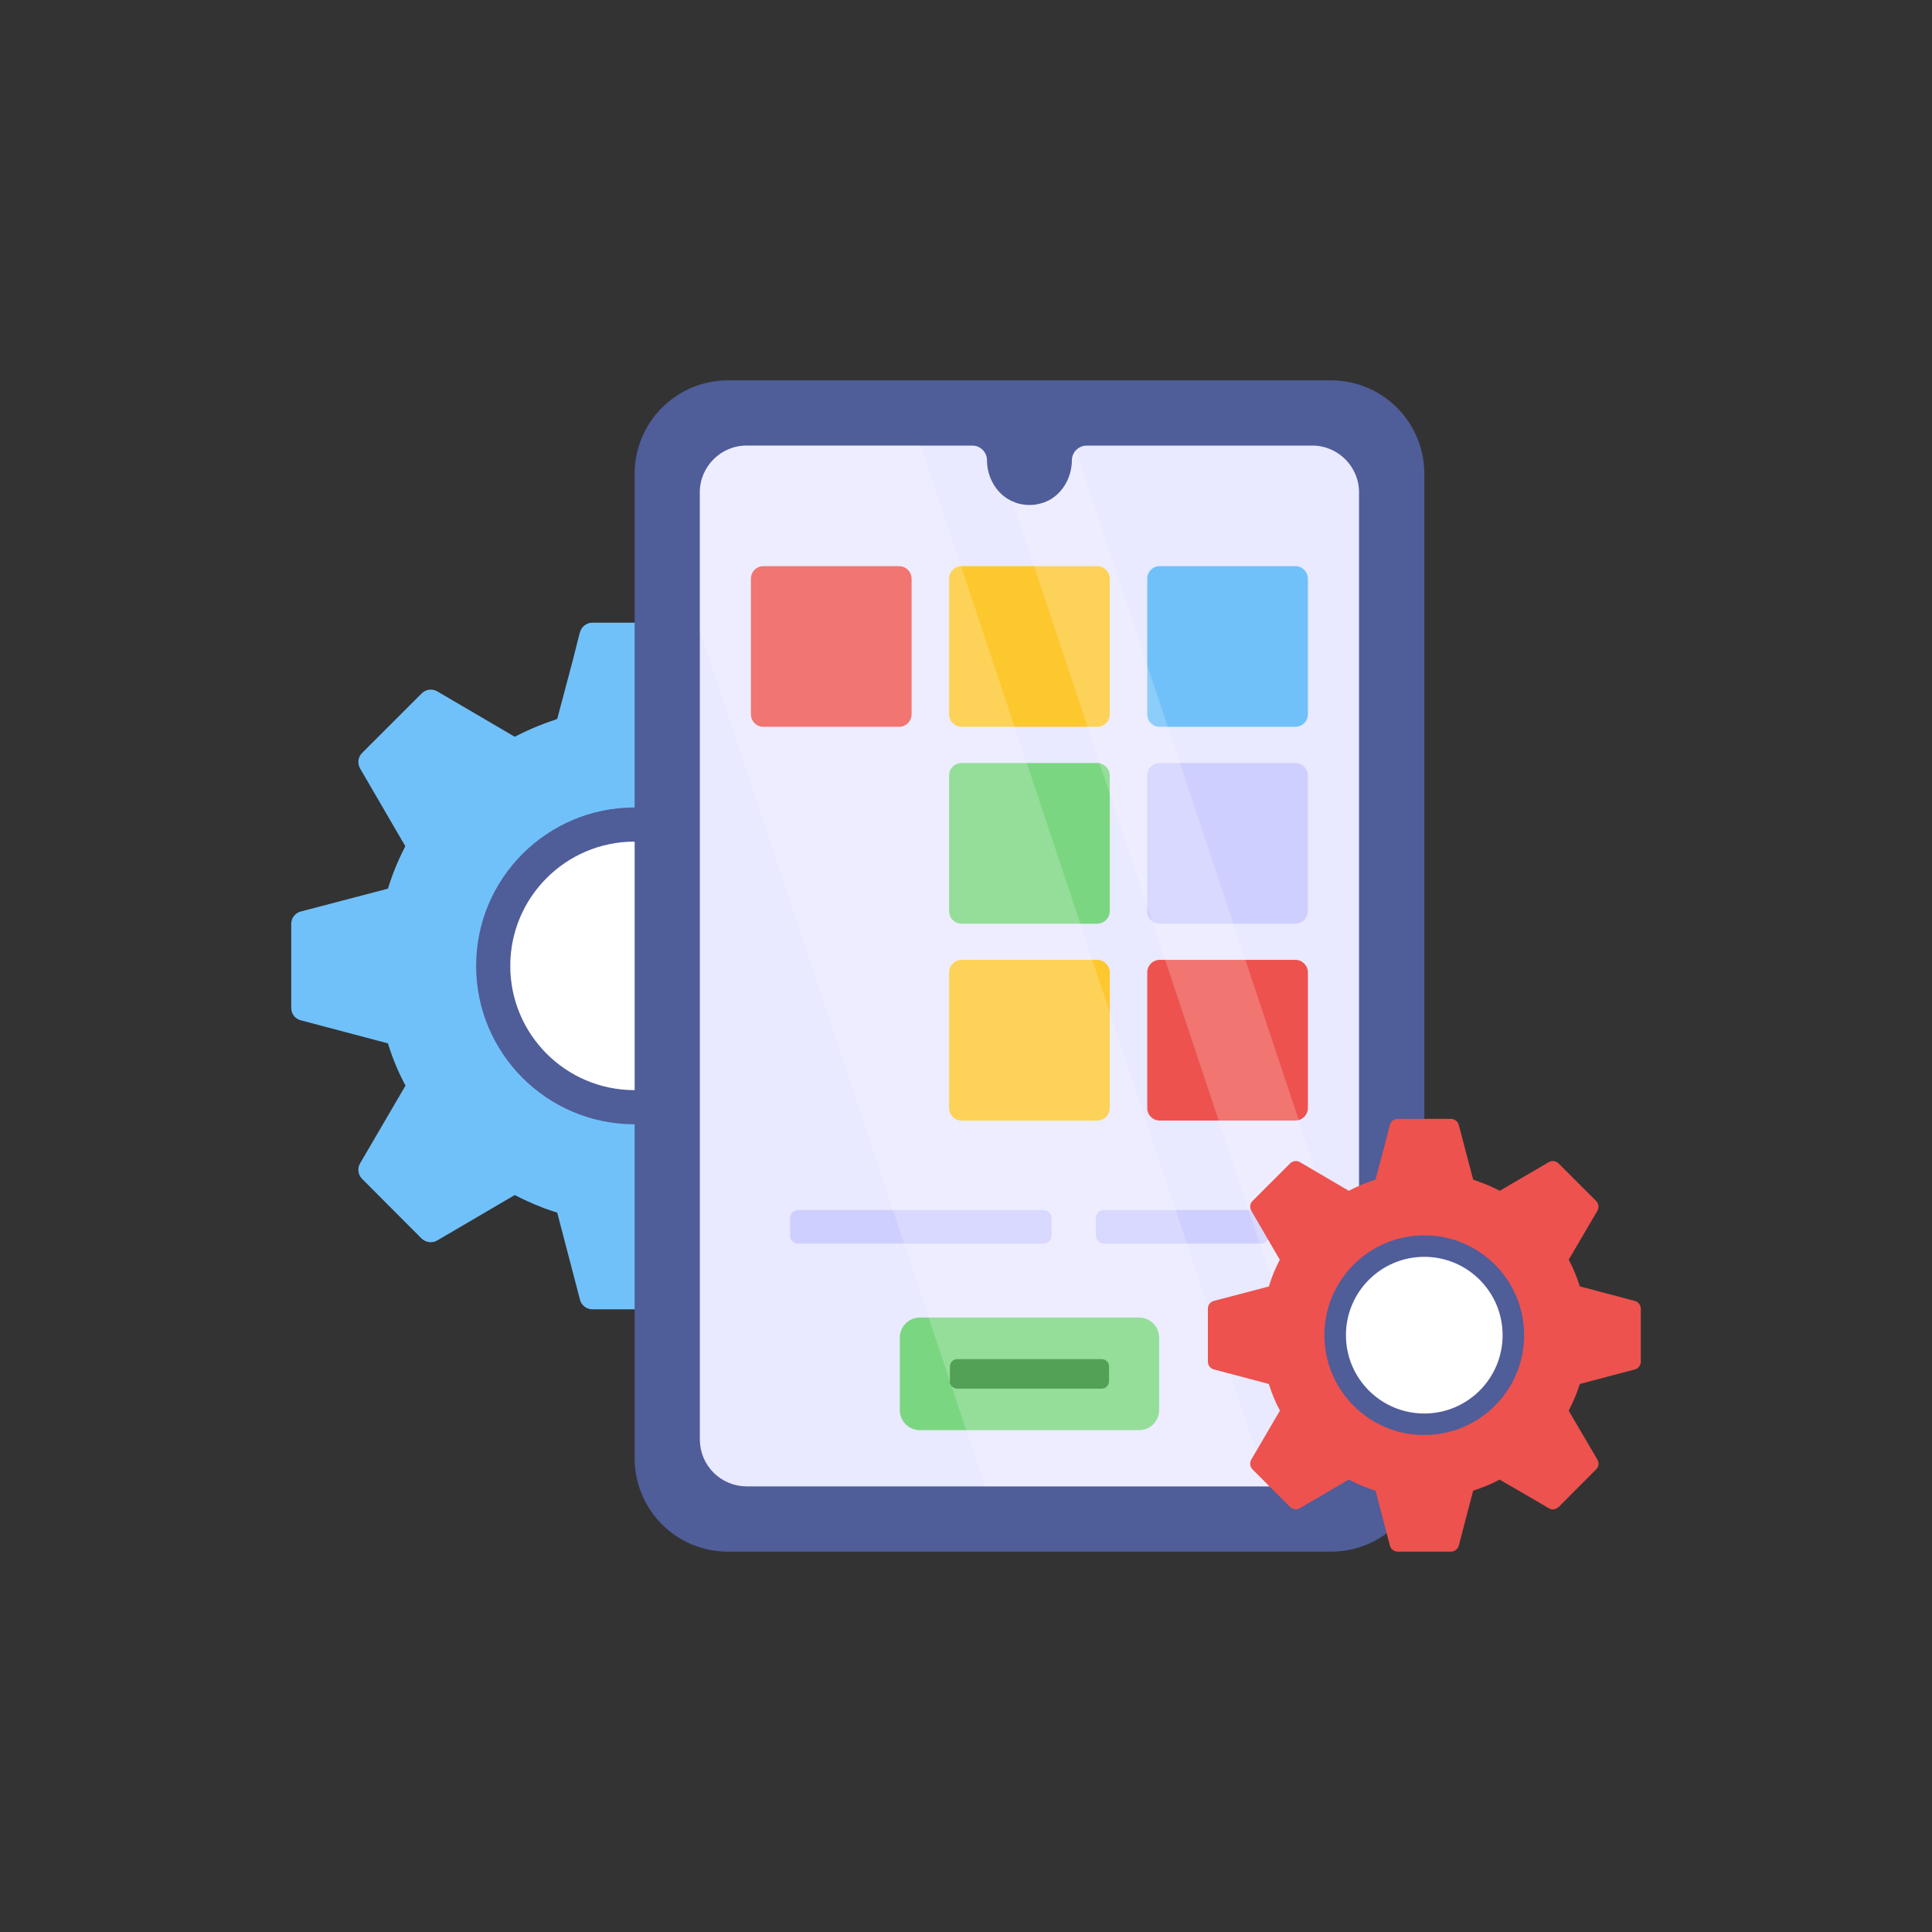
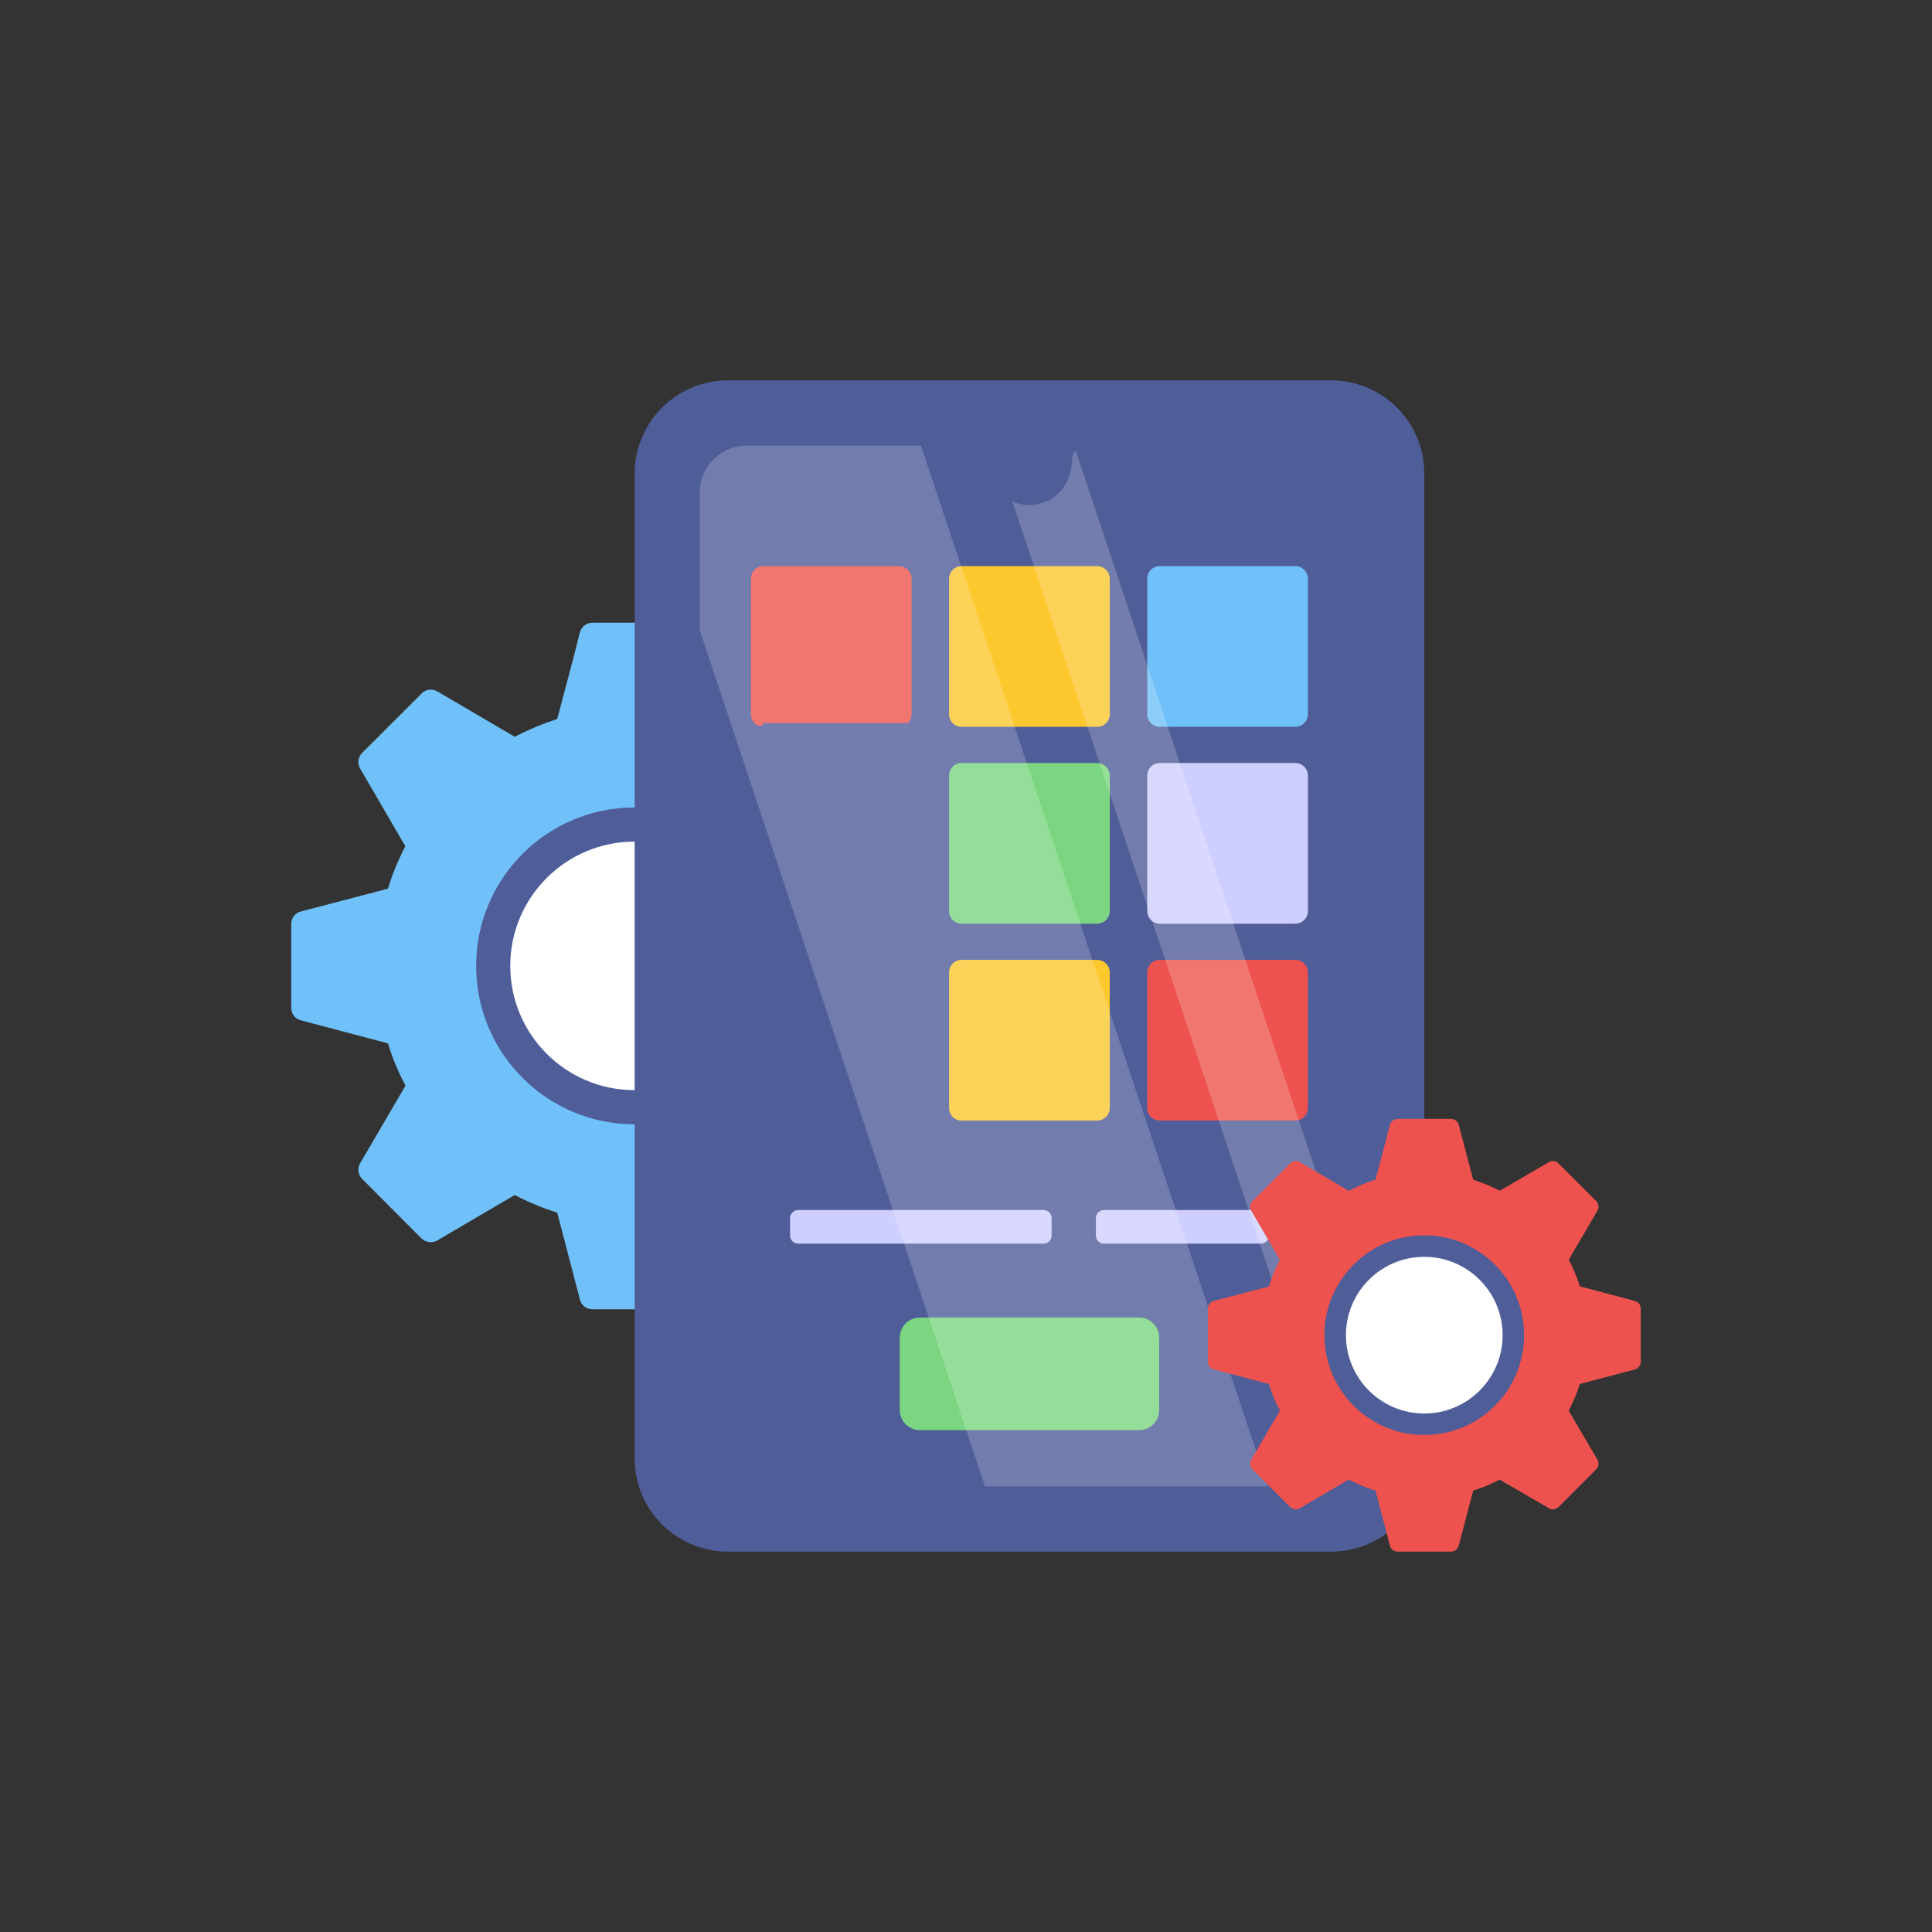
<svg xmlns="http://www.w3.org/2000/svg" width="256" height="256" viewBox="0 0 256 256" fill="none">
  <rect x="0" y="0" width="256" height="256" fill="#333333" stroke="none" />
  <path d="M128.309 120.774L116.778 117.726C116.191 115.798 115.386 113.898 114.45 112.104L120.471 101.83C120.66 101.505 120.736 101.127 120.687 100.755C120.639 100.383 120.469 100.037 120.203 99.771L112.338 91.903C112.073 91.627 111.724 91.448 111.345 91.395C110.967 91.341 110.582 91.416 110.251 91.607L99.949 97.628L98.985 97.147C98.072 96.691 97.133 96.289 96.174 95.943C95.559 95.7 94.972 95.516 94.355 95.272L91.332 83.766C91.231 83.404 91.014 83.085 90.714 82.858C90.414 82.63 90.048 82.508 89.672 82.509H78.515C78.138 82.504 77.77 82.625 77.469 82.853C77.169 83.081 76.953 83.402 76.855 83.766L76.799 83.928L76.481 85.186L75.998 87.114L73.832 95.272C71.876 95.915 70.004 96.692 68.21 97.628L57.936 91.607C57.605 91.416 57.22 91.341 56.842 91.395C56.463 91.448 56.114 91.627 55.849 91.903L50.792 96.96L48.998 98.751L47.981 99.771C47.716 100.037 47.546 100.383 47.498 100.756C47.45 101.128 47.527 101.506 47.715 101.83L53.147 111.168L53.175 111.224L53.706 112.104C53.656 112.213 53.6 112.291 53.575 112.4C52.693 114.115 51.967 115.906 51.407 117.751L39.875 120.774C39.509 120.865 39.184 121.075 38.951 121.372C38.718 121.668 38.591 122.035 38.59 122.412V133.541C38.59 134.371 39.123 135.013 39.875 135.2L51.407 138.252C51.993 140.18 52.773 142.08 53.734 143.843L47.715 154.147C47.526 154.472 47.449 154.85 47.497 155.222C47.545 155.595 47.715 155.941 47.981 156.207L55.849 164.1C56.411 164.636 57.269 164.771 57.936 164.368L68.21 158.347C68.532 158.506 68.853 158.693 69.174 158.83C70.11 159.283 71.046 159.685 72.01 160.06C72.6 160.275 73.215 160.487 73.832 160.674L76.855 172.234C77.043 172.985 77.738 173.491 78.515 173.491H89.672C90.048 173.492 90.414 173.369 90.714 173.142C91.014 172.915 91.231 172.596 91.332 172.234L94.355 160.674C96.308 160.06 98.183 159.283 99.949 158.347L99.977 158.375L101.418 159.23L102.301 159.738L107.842 162.952L110.251 164.368C110.443 164.476 110.65 164.557 110.865 164.608C111.11 164.633 111.356 164.607 111.591 164.534C111.825 164.461 112.042 164.34 112.229 164.181C112.285 164.153 112.31 164.125 112.338 164.097L119.186 157.224L120.203 156.207C120.469 155.941 120.64 155.595 120.689 155.223C120.737 154.85 120.661 154.472 120.471 154.147L115.012 144.835L114.453 143.843C114.503 143.736 114.556 143.658 114.584 143.549C115.467 141.862 116.216 140.071 116.778 138.252L128.312 135.2C128.683 135.112 129.013 134.899 129.247 134.597C129.481 134.295 129.604 133.922 129.597 133.541V122.412C129.596 122.035 129.468 121.67 129.235 121.373C129.003 121.077 128.677 120.867 128.312 120.777L128.309 120.774Z" fill="#70C1F9" />
  <path d="M84.079 148.973C95.671 148.973 105.069 139.575 105.069 127.983C105.069 116.391 95.671 106.994 84.079 106.994C72.487 106.994 63.09 116.391 63.09 127.983C63.09 139.575 72.487 148.973 84.079 148.973Z" fill="#4F5D99" />
  <path d="M84.079 144.449C93.173 144.449 100.545 137.077 100.545 127.983C100.545 118.89 93.173 111.518 84.079 111.518C74.985 111.518 67.613 118.89 67.613 127.983C67.613 137.077 74.985 144.449 84.079 144.449Z" fill="white" />
  <path d="M188.733 62.76V193.243C188.735 194.867 188.416 196.475 187.795 197.976C187.174 199.476 186.264 200.839 185.115 201.988C183.967 203.136 182.603 204.046 181.103 204.667C179.602 205.287 177.993 205.606 176.369 205.604H96.458C94.834 205.606 93.225 205.287 91.725 204.667C90.224 204.046 88.86 203.136 87.712 201.988C86.564 200.839 85.653 199.476 85.032 197.976C84.411 196.475 84.092 194.867 84.094 193.243V62.757C84.095 59.479 85.398 56.335 87.717 54.017C90.035 51.7 93.179 50.397 96.458 50.396H176.369C179.648 50.397 182.792 51.7 185.11 54.017C187.429 56.335 188.732 59.479 188.733 62.757V62.76Z" fill="#4F5D99" />
-   <path d="M180.08 65.225V190.767C180.08 192.854 179.038 194.696 177.44 195.813C177.389 195.836 177.342 195.886 177.292 195.908C176.295 196.599 175.109 196.964 173.897 196.953H98.917C97.278 196.947 95.708 196.293 94.55 195.134C93.391 193.975 92.737 192.406 92.731 190.767V65.225C92.731 61.83 95.522 59.041 98.917 59.041H128.842C129.906 59.041 130.781 59.913 130.781 60.98C130.781 63.188 131.968 65.32 133.86 66.289C133.958 66.34 134.03 66.387 134.128 66.412C134.466 66.58 134.807 66.703 135.17 66.775C135.983 66.967 136.83 66.967 137.643 66.775C140.286 66.242 142.033 63.674 142.033 60.98C142.033 60.589 142.153 60.226 142.374 59.913V59.888C142.421 59.815 142.469 59.768 142.541 59.692C142.721 59.49 142.941 59.328 143.188 59.216C143.434 59.104 143.701 59.044 143.972 59.041H173.897C177.292 59.041 180.08 61.83 180.08 65.225Z" fill="#E9E9FF" />
  <path d="M139.346 161.398V163.72C139.347 163.861 139.321 164 139.268 164.13C139.214 164.26 139.136 164.379 139.036 164.478C138.937 164.578 138.819 164.656 138.689 164.709C138.558 164.762 138.419 164.789 138.278 164.787H105.755C105.472 164.787 105.201 164.674 105.001 164.474C104.801 164.274 104.688 164.003 104.688 163.72V161.398C104.688 160.82 105.179 160.331 105.755 160.331H138.278C138.876 160.331 139.346 160.82 139.346 161.398ZM168.136 161.398V163.72C168.138 163.861 168.111 164 168.058 164.13C168.005 164.26 167.926 164.379 167.827 164.478C167.728 164.578 167.609 164.656 167.479 164.709C167.349 164.762 167.21 164.789 167.069 164.787H146.275C145.993 164.786 145.722 164.673 145.523 164.473C145.324 164.273 145.211 164.002 145.211 163.72V161.398C145.211 160.82 145.7 160.331 146.275 160.331H167.069C167.667 160.331 168.136 160.82 168.136 161.398Z" fill="#CFCFFF" />
  <path d="M153.593 177.241V186.844C153.593 187.55 153.312 188.226 152.813 188.725C152.315 189.224 151.638 189.504 150.933 189.504H121.89C121.541 189.504 121.195 189.435 120.873 189.302C120.55 189.168 120.257 188.972 120.01 188.725C119.763 188.478 119.567 188.185 119.433 187.862C119.299 187.539 119.23 187.194 119.23 186.844V177.241C119.23 175.771 120.421 174.581 121.89 174.581H150.933C152.402 174.581 153.593 175.771 153.593 177.241Z" fill="#7BD681" />
-   <path d="M146.954 181.055V183.038C146.954 183.569 146.519 184.005 145.988 184.005H126.834C126.578 184.005 126.332 183.902 126.151 183.721C125.97 183.54 125.868 183.295 125.867 183.038V181.055C125.867 180.524 126.303 180.088 126.834 180.088H145.988C146.519 180.088 146.954 180.524 146.954 181.055Z" fill="#28892D" />
-   <path d="M120.791 76.681V94.644C120.789 95.085 120.613 95.507 120.301 95.818C119.989 96.129 119.567 96.305 119.126 96.306H101.143C100.926 96.305 100.711 96.261 100.511 96.177C100.311 96.093 100.129 95.97 99.977 95.816C99.824 95.662 99.704 95.478 99.622 95.277C99.54 95.076 99.499 94.861 99.5 94.644V76.681C99.5 75.767 100.227 75.018 101.143 75.018H119.126C120.042 75.018 120.791 75.767 120.791 76.681Z" fill="#ED524E" />
+   <path d="M120.791 76.681V94.644C120.789 95.085 120.613 95.507 120.301 95.818H101.143C100.926 96.305 100.711 96.261 100.511 96.177C100.311 96.093 100.129 95.97 99.977 95.816C99.824 95.662 99.704 95.478 99.622 95.277C99.54 95.076 99.499 94.861 99.5 94.644V76.681C99.5 75.767 100.227 75.018 101.143 75.018H119.126C120.042 75.018 120.791 75.767 120.791 76.681Z" fill="#ED524E" />
  <path d="M147.049 76.681V94.644C147.047 95.084 146.871 95.506 146.56 95.817C146.248 96.128 145.827 96.304 145.387 96.306H127.401C127.184 96.305 126.969 96.261 126.769 96.177C126.569 96.093 126.387 95.97 126.235 95.816C126.082 95.662 125.961 95.478 125.88 95.277C125.798 95.076 125.756 94.861 125.758 94.644V76.681C125.758 75.767 126.484 75.018 127.401 75.018H145.387C146.3 75.018 147.049 75.767 147.049 76.681Z" fill="#FDC72E" />
  <path d="M173.304 76.681V94.644C173.302 95.084 173.126 95.506 172.815 95.817C172.503 96.128 172.082 96.304 171.642 96.306H153.656C153.439 96.305 153.225 96.261 153.025 96.177C152.825 96.092 152.644 95.969 152.491 95.815C152.339 95.66 152.219 95.478 152.137 95.277C152.055 95.076 152.014 94.861 152.016 94.644V76.681C152.016 75.767 152.742 75.018 153.656 75.018H171.642C172.555 75.018 173.304 75.767 173.304 76.681Z" fill="#70C1F9" />
  <path d="M147.049 102.769V120.73C147.047 121.17 146.871 121.592 146.56 121.903C146.248 122.214 145.827 122.39 145.387 122.392H127.401C127.184 122.391 126.969 122.347 126.769 122.263C126.569 122.179 126.387 122.056 126.235 121.902C126.082 121.747 125.961 121.564 125.88 121.363C125.798 121.162 125.756 120.947 125.758 120.73V102.767C125.758 101.853 126.484 101.104 127.401 101.104H145.387C146.3 101.104 147.049 101.856 147.049 102.769Z" fill="#7BD681" />
  <path d="M173.304 102.769V120.73C173.302 121.17 173.126 121.592 172.815 121.903C172.503 122.214 172.082 122.39 171.642 122.392H153.656C153.439 122.391 153.225 122.347 153.025 122.262C152.825 122.178 152.644 122.055 152.491 121.901C152.339 121.746 152.219 121.564 152.137 121.363C152.055 121.162 152.014 120.947 152.016 120.73V102.767C152.016 101.853 152.742 101.104 153.656 101.104H171.642C172.555 101.104 173.304 101.856 173.304 102.769Z" fill="#CFCFFF" />
  <path d="M147.049 128.852V146.813C147.048 147.254 146.872 147.676 146.561 147.988C146.249 148.3 145.827 148.476 145.387 148.478H127.401C127.183 148.477 126.969 148.433 126.768 148.349C126.568 148.264 126.386 148.141 126.234 147.987C126.081 147.832 125.96 147.649 125.879 147.447C125.797 147.246 125.756 147.03 125.758 146.813V128.852C125.758 127.939 126.484 127.187 127.401 127.187H145.387C146.3 127.187 147.049 127.939 147.049 128.852Z" fill="#FDC72E" />
  <path d="M173.304 128.852V146.813C173.303 147.254 173.127 147.676 172.816 147.988C172.504 148.3 172.082 148.476 171.642 148.478H153.656C153.439 148.477 153.224 148.432 153.024 148.348C152.824 148.263 152.643 148.14 152.49 147.986C152.338 147.831 152.218 147.648 152.136 147.447C152.055 147.245 152.014 147.03 152.016 146.813V128.852C152.016 127.939 152.742 127.187 153.656 127.187H171.642C172.555 127.187 173.304 127.939 173.304 128.852Z" fill="#ED524E" />
  <g opacity="0.2">
    <path d="M168.004 196.953H130.513L92.731 83.532V65.225C92.731 61.83 95.522 59.041 98.917 59.041H122.024L168.004 196.953ZM180.08 172.385V190.77C180.08 192.854 179.038 194.696 177.44 195.813C177.389 195.836 177.342 195.886 177.292 195.908L134.128 66.412C134.466 66.58 134.807 66.703 135.17 66.775C135.983 66.967 136.83 66.967 137.643 66.775C140.286 66.242 142.033 63.674 142.033 60.98C142.033 60.589 142.153 60.226 142.374 59.913V59.888C142.421 59.815 142.469 59.768 142.541 59.692L180.08 172.385Z" fill="white" />
  </g>
  <path d="M216.604 172.374L209.336 170.451C208.956 169.228 208.464 168.042 207.867 166.908L211.664 160.431C211.783 160.227 211.83 159.989 211.8 159.755C211.77 159.52 211.663 159.302 211.496 159.135L206.534 154.175C206.367 154.002 206.147 153.89 205.909 153.856C205.671 153.822 205.429 153.869 205.22 153.988L198.727 157.785L198.118 157.478C197.544 157.192 196.953 156.94 196.349 156.724C195.958 156.57 195.589 156.453 195.201 156.299L193.295 149.048C193.232 148.82 193.095 148.619 192.906 148.475C192.718 148.332 192.487 148.255 192.25 148.255H185.215C184.977 148.252 184.745 148.328 184.556 148.472C184.366 148.616 184.231 148.819 184.17 149.048L184.136 149.149L183.935 149.942L183.63 151.155L182.264 156.299C181.044 156.696 179.859 157.194 178.721 157.785L172.244 153.985C172.036 153.866 171.793 153.819 171.556 153.853C171.318 153.887 171.098 154 170.931 154.173L167.743 157.358L166.611 158.49L165.969 159.132C165.802 159.3 165.695 159.518 165.665 159.752C165.634 159.986 165.682 160.224 165.801 160.429L169.227 166.316L169.243 166.349L169.579 166.908C169.548 166.975 169.512 167.026 169.495 167.093C168.939 168.171 168.483 169.3 168.131 170.465L160.861 172.371C160.63 172.428 160.425 172.56 160.278 172.747C160.131 172.934 160.051 173.164 160.051 173.402V180.415C160.051 180.94 160.386 181.345 160.861 181.463L168.131 183.385C168.5 184.601 168.989 185.796 169.598 186.911L165.801 193.405C165.681 193.609 165.633 193.848 165.663 194.083C165.693 194.318 165.801 194.537 165.969 194.704L170.931 199.678C171.283 200.016 171.825 200.1 172.244 199.845L178.721 196.051C178.925 196.154 179.126 196.272 179.33 196.358C179.917 196.643 180.509 196.895 181.118 197.132C181.487 197.266 181.876 197.4 182.264 197.521L184.17 204.805C184.287 205.28 184.728 205.598 185.215 205.598H192.25C192.487 205.599 192.718 205.521 192.906 205.378C193.095 205.234 193.232 205.033 193.295 204.805L195.201 197.521C196.43 197.129 197.612 196.643 198.727 196.051L198.744 196.07L199.655 196.61L200.211 196.928L203.703 198.954L205.22 199.848C205.338 199.915 205.472 199.965 205.606 199.999C205.76 200.014 205.916 199.998 206.064 199.952C206.212 199.905 206.349 199.829 206.467 199.728C206.492 199.715 206.515 199.698 206.534 199.678L210.853 195.344L211.496 194.701C211.663 194.534 211.771 194.316 211.801 194.082C211.831 193.847 211.783 193.609 211.664 193.405L208.221 187.537L207.867 186.911C207.9 186.841 207.936 186.794 207.95 186.724C208.509 185.662 208.981 184.531 209.336 183.385L216.604 181.463C216.838 181.407 217.046 181.273 217.193 181.083C217.341 180.893 217.419 180.658 217.414 180.418V173.405C217.413 173.167 217.333 172.936 217.186 172.749C217.04 172.563 216.834 172.43 216.604 172.374Z" fill="#ED524E" />
  <path d="M188.722 190.147C196.029 190.147 201.952 184.223 201.952 176.917C201.952 169.61 196.029 163.687 188.722 163.687C181.416 163.687 175.492 169.61 175.492 176.917C175.492 184.223 181.416 190.147 188.722 190.147Z" fill="#4F5D99" />
  <path d="M188.724 187.297C194.457 187.297 199.104 182.65 199.104 176.917C199.104 171.184 194.457 166.537 188.724 166.537C182.991 166.537 178.344 171.184 178.344 176.917C178.344 182.65 182.991 187.297 188.724 187.297Z" fill="white" />
</svg>